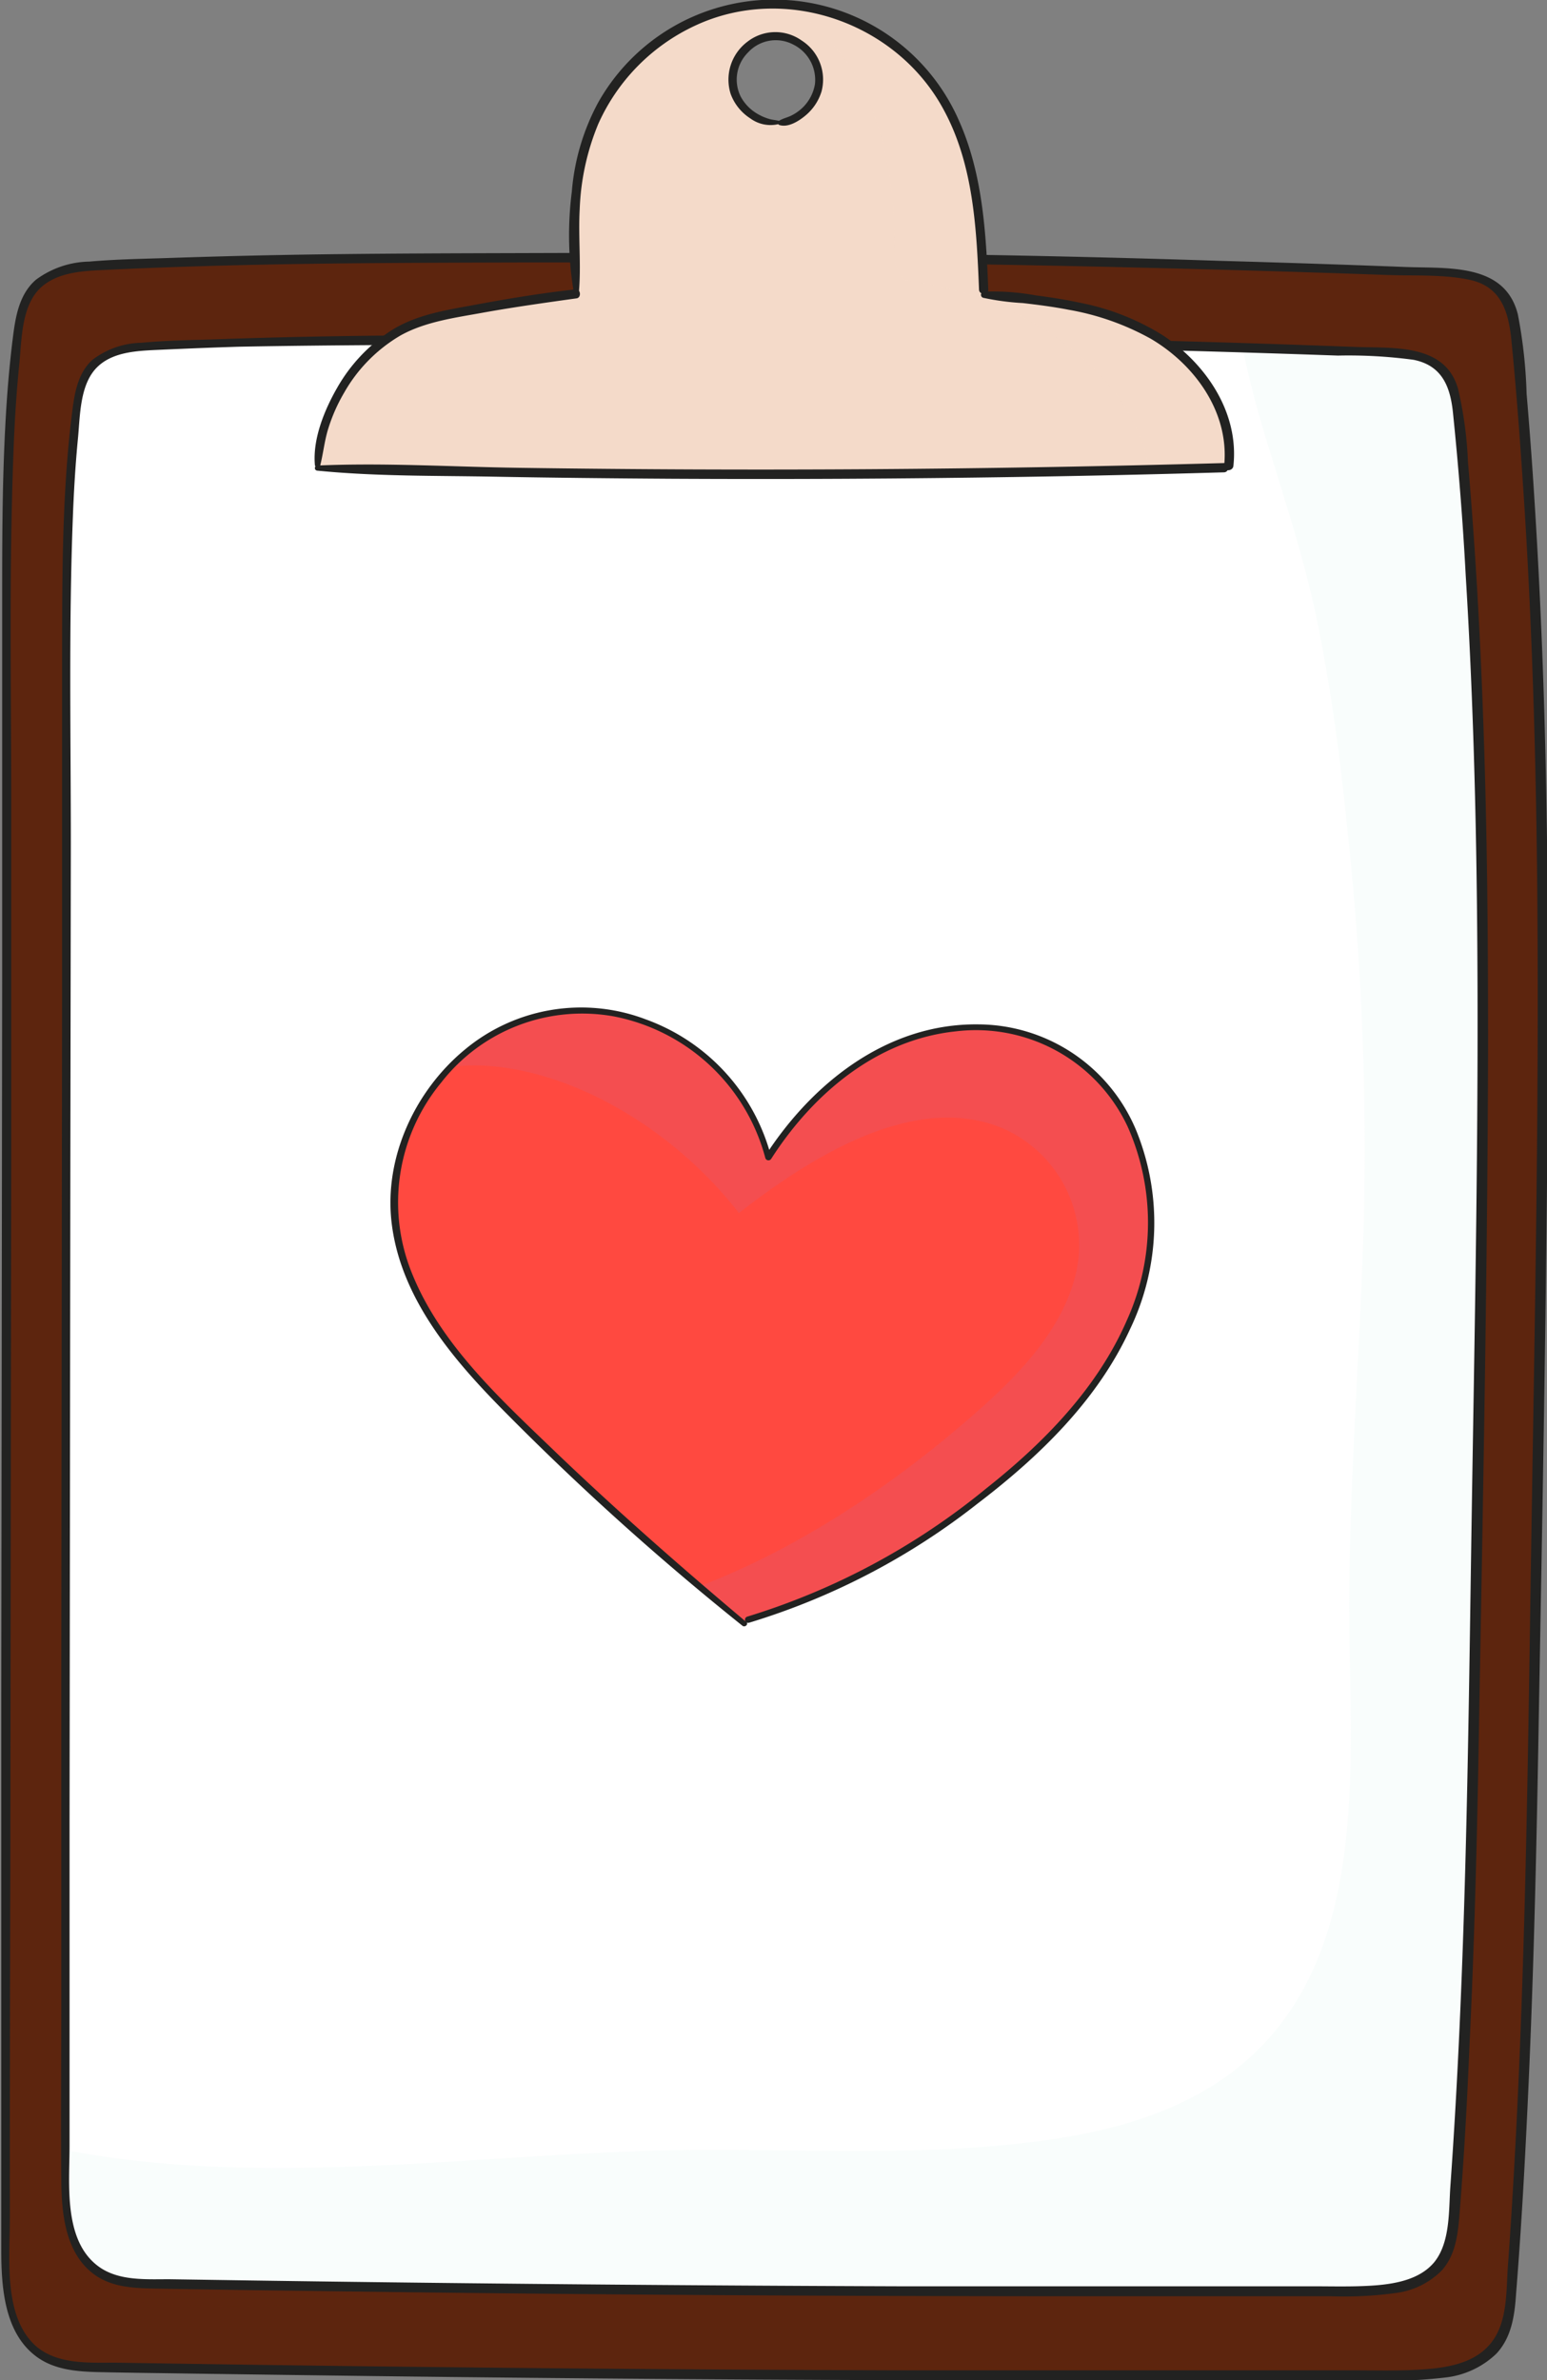
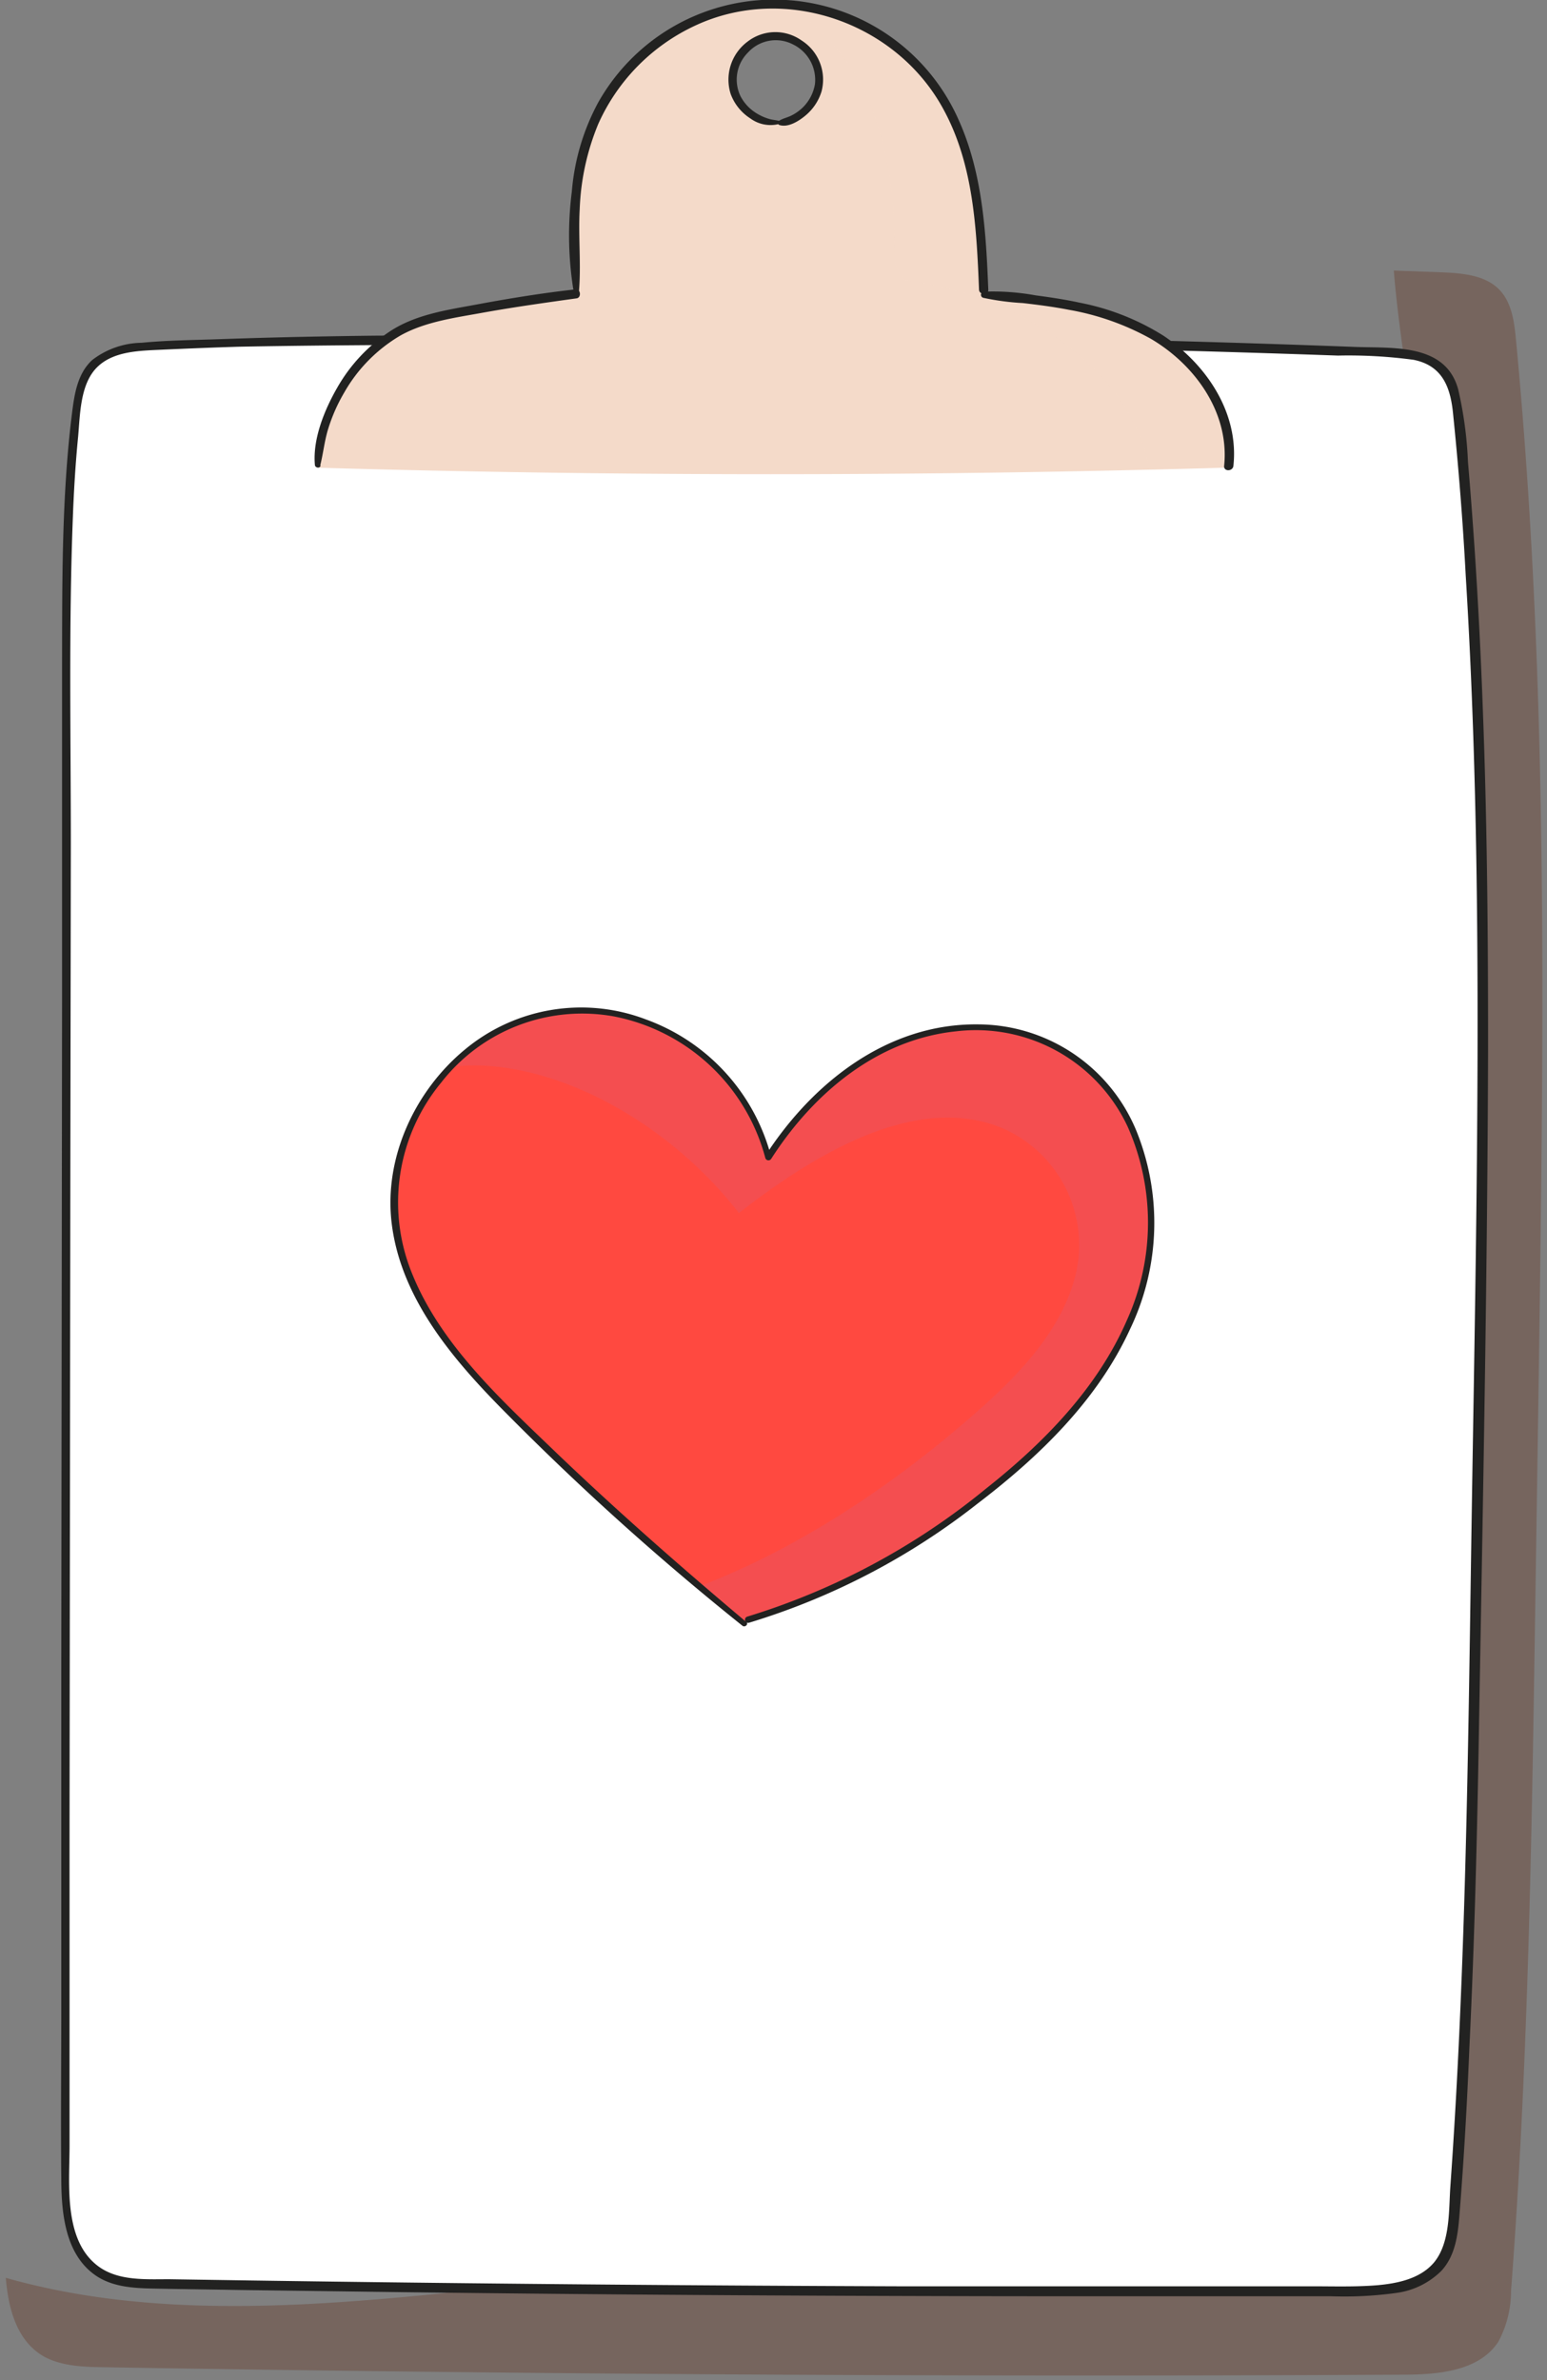
<svg xmlns="http://www.w3.org/2000/svg" viewBox="0 0 157.02 241.58">
  <rect x="0" y="0" width="157.02" height="241.58" fill="#808080" stroke="none" />
  <g style="isolation:isolate">
    <g id="Слой_2" data-name="Слой 2">
      <g id="POST_5" data-name="POST 5">
-         <path d="M153.87,34.48c3.34,34.94,2.81,70.13,2.28,105.22l-.36,23.87c-.35,23-.7,46-2.45,68.94a10.91,10.91,0,0,1-1.28,5.15c-1.95,3-6.14,3.34-9.73,3.36q-66,.34-132-.76c-2,0-4.2-.1-6-1.14C.87,237,.47,232.21.48,228.15l.21-168c0-8.73,0-17.5,1.12-26.16a8.86,8.86,0,0,1,1.55-4.68c1.64-2,4.54-2.28,7.13-2.41,20.79-1,38.1-.63,58.9-.86h.13q38.43,0,76.82,1.57c2.1.09,4.41.27,5.86,1.78C153.45,30.73,153.7,32.68,153.87,34.48Z" style="fill:#5d250e" />
        <path d="M153.87,34.48c-.17-1.8-.42-3.75-1.67-5.06-1.45-1.51-3.76-1.69-5.86-1.78l-4.87-.18c.39,4.83,1.16,9.63,1.83,14.44,1,7.55,1.11,15,1.49,22.6.37,7.3,1.1,14.59,1.35,21.9.21,6,.15,12.07.33,18.1.65,21.66,2,43.45-1.42,65-3,19-10.61,41.19-28.43,51-16.93,9.36-36.75,9-55.45,10.62C41.6,232.84,20,236.71.59,231.19c.26,3.2,1.13,6.35,3.77,7.93,1.76,1,3.92,1.11,6,1.14q66,1.11,132,.76c3.59,0,7.78-.35,9.73-3.36a10.91,10.91,0,0,0,1.28-5.15c1.75-22.93,2.1-45.95,2.45-68.94l.36-23.87C156.68,104.61,157.21,69.42,153.87,34.48Z" style="fill:#5d250e;mix-blend-mode:multiply;opacity:0.3" />
-         <path d="M69,26.53q35.94.11,71.86,1.38c2.72.1,5.67-.08,8.35.5,3.14.69,3.9,3.2,4.19,6.07.59,5.9,1,11.82,1.38,17.74C155.5,64,155.86,75.75,156,87.53c.28,23.68-.25,47.38-.61,71.06s-.63,47.67-2.34,71.44c-.19,2.67,0,6-2,8.1-1.57,1.7-4.08,2.16-6.28,2.33-2.64.21-5.32.11-8,.12l-9,0q-17.8,0-35.61,0-35.74-.1-71.49-.64l-9-.14c-2.65,0-5.76.19-7.94-1.61C.3,235.24,1,229.27,1,225.15q0-18,.05-36l.09-72q0-17.86,0-35.74c0-11.85-.23-23.74.23-35.59.11-3,.29-5.93.59-8.88.25-2.51.2-5.95,2.22-7.79C6,27.53,8.7,27.49,11,27.38c2.91-.14,5.81-.25,8.72-.34,11-.35,22.07-.37,33.1-.4,5.58,0,11.15,0,16.72-.1a.47.47,0,0,0,0-.94c-11.58.12-23.17.06-34.76.19q-8.59.09-17.21.38c-2.83.1-5.68.13-8.5.38a9.36,9.36,0,0,0-5.42,1.84C2,29.81,1.6,32,1.34,34c-.4,3.11-.65,6.23-.81,9.36C.21,49.47.22,55.58.22,61.69q0,18.5,0,37l-.09,74q0,18.61,0,37.24c0,6.14,0,12.28,0,18.42,0,3.73.28,8.4,3.56,10.83,1.83,1.36,4.15,1.53,6.34,1.58,3.13.07,6.25.1,9.38.15q9.21.13,18.43.25,18.44.23,36.86.34t36.87.11l18.43,0,9.46,0a48.21,48.21,0,0,0,7.21-.3,8.9,8.9,0,0,0,5.21-2.42c1.55-1.66,1.86-3.9,2-6.07.49-6.09.84-12.19,1.13-18.29.6-12.31.9-24.64,1.12-37,.43-24.45.91-48.91,1-73.37,0-12.19-.09-24.39-.54-36.57q-.34-9.27-.95-18.51-.3-4.56-.69-9.11a49.58,49.58,0,0,0-.89-8.07c-1.31-5.2-7.07-4.64-11.34-4.8q-9.34-.36-18.7-.62Q105.44,25.87,87,25.7q-9-.09-18-.09a.46.46,0,0,0,0,.92Z" style="fill:#222221" />
        <path d="M148,42.12c3.08,32.21,2.59,64.63,2.09,97q-.15,11-.33,22c-.32,21.19-.64,42.41-2.26,63.55a9.92,9.92,0,0,1-1.18,4.75c-1.79,2.77-5.66,3.07-9,3.09q-60.84.31-121.68-.7a11,11,0,0,1-5.5-1.05c-3.22-1.92-3.58-6.37-3.57-10.12q.09-77.4.19-154.82a194.15,194.15,0,0,1,1-24.12,8.3,8.3,0,0,1,1.43-4.31c1.51-1.85,4.18-2.11,6.57-2.22,19.17-.91,35.12-.58,54.3-.79h.12q35.4,0,70.81,1.45c1.93.08,4.06.24,5.39,1.64C147.59,38.66,147.82,40.46,148,42.12Z" style="fill:#fff" />
-         <path d="M148,42.12c-.16-1.66-.39-3.46-1.55-4.66-1.33-1.4-3.46-1.56-5.39-1.64q-7.47-.3-14.94-.53c.54,2.59,1.17,5.16,1.94,7.76,2,6.72,4.3,13.39,5.69,20.28s2.31,13.83,3,20.79a299.48,299.48,0,0,1,1.68,39.61c-.35,12.76-1.4,25.51-1.49,38.27-.11,15.55,2.64,36-10.71,47.38-7.08,6-16.61,7.69-25.6,8.45-9.84.84-19.71.34-29.56.38-21.38.1-43.31,4.07-64.5,0v2.37c0,3.75.35,8.2,3.57,10.12a11,11,0,0,0,5.5,1.05q60.83,1,121.68.7c3.3,0,7.17-.32,9-3.09a9.92,9.92,0,0,0,1.18-4.75c1.62-21.14,1.94-42.36,2.26-63.55q.16-11,.33-22C150.57,106.75,151.06,74.33,148,42.12Z" style="fill:#e9f7f4;mix-blend-mode:multiply;opacity:0.3" />
        <path d="M69.74,34.83q33,.09,66.06,1.26a49.25,49.25,0,0,1,7.68.43c2.89.58,3.73,2.72,4,5.41.56,5.48,1,11,1.29,16.48.67,10.87,1,21.76,1.13,32.65.26,21.72-.23,43.44-.56,65.16-.33,21.91-.57,43.84-2.13,65.71-.17,2.46,0,5.66-1.64,7.68-1.39,1.67-3.72,2.15-5.78,2.33-2.3.19-4.63.1-6.94.11l-8.48,0q-16.45,0-32.91,0-32.92-.11-65.83-.59l-8.48-.13c-2.41,0-5.22.19-7.25-1.37-3.46-2.65-2.85-8.28-2.84-12.1l0-33,.08-66.18.05-33c0-11-.22-22.05.2-33.05.1-2.71.26-5.41.52-8.11.23-2.32.17-5.55,2-7.3,1.65-1.58,4.24-1.62,6.38-1.72,2.66-.12,5.33-.23,8-.31C34.51,35,44.71,35,54.92,34.93c5.1,0,10.2,0,15.31-.09a.47.47,0,0,0,0-.94C59.48,34,48.74,34,38,34.07c-5.28.06-10.57.17-15.85.36-2.59.09-5.21.11-7.79.36a8.43,8.43,0,0,0-5,1.75C7.86,37.92,7.55,40,7.31,41.94c-.35,2.77-.57,5.55-.72,8.34-.3,5.67-.28,11.35-.29,17l0,34-.08,68.42,0,34.46c0,5.61-.06,11.22,0,16.83,0,3.44.33,7.7,3.39,9.89,1.73,1.24,3.91,1.36,6,1.4,2.81.06,5.62.09,8.43.14l17.2.23q17.08.21,34.16.31t34.16.1l17,0,8.47,0a38.85,38.85,0,0,0,6.65-.33,8,8,0,0,0,4.63-2.26c1.44-1.58,1.67-3.71,1.83-5.75.45-5.61.77-11.23,1-16.85.55-11.34.82-22.68,1-34,.4-22.54.84-45.08.9-67.62,0-11.3-.09-22.61-.52-33.91q-.3-8.41-.86-16.81c-.2-2.88-.41-5.76-.66-8.63A39.75,39.75,0,0,0,148,39.5c-1.29-4.68-6.62-4.14-10.48-4.29q-8.48-.32-17-.56-17.07-.49-34.15-.66-8.36-.09-16.71-.08a.46.46,0,0,0,0,.92Z" style="fill:#222221" />
        <path d="M116.4,33.61c5,2.67,9,8,8.33,13.67l-.51.19q-46,1.32-92,0v-.34a17.47,17.47,0,0,1,5.87-11.86,13.73,13.73,0,0,1,2.69-1.86,20.92,20.92,0,0,1,5.56-1.68q6-1.18,12.08-1.94l.11-.1C58.21,24.11,58,18.27,60,13a20,20,0,0,1,35.33-3.5c3.73,5.79,4.21,13,4.48,19.89l.06.51C105.56,30.41,111.39,31,116.4,33.61ZM79.19,12.44a4.58,4.58,0,0,0,4-4.82,4.41,4.41,0,0,0-8.77.85,4.58,4.58,0,0,0,4.8,4Z" style="fill:#f4dac9" />
        <path d="M116.4,33.61c-5-2.66-10.84-3.2-16.5-3.69l-.06-.51c-.27-6.88-.75-14.1-4.48-19.89A20.5,20.5,0,0,0,79.91.45a22.16,22.16,0,0,1,8.66,10.78c1.89,4.91,2.29,10.28,2.25,15.57.32.55.63,1.1.94,1.65,10.75,1.16,23.06,8.55,24.89,19.21l7.57-.19.51-.19C125.44,41.65,121.41,36.28,116.4,33.61Z" style="fill:#f4dac9;mix-blend-mode:multiply;opacity:0.3" />
-         <path d="M32.22,47.77c5.92.59,12,.5,17.9.61s11.93.17,17.9.21q17.91.1,35.81-.19,10.2-.16,20.39-.46c.6,0,.61-1,0-.94q-35.81,1-71.62.48c-6.77-.1-13.62-.53-20.38-.23a.26.26,0,0,0,0,.52Z" style="fill:#222221" />
        <path d="M58.75,29.73c.26-2.81-.07-5.67.09-8.5a24.94,24.94,0,0,1,1.88-8.64,20,20,0,0,1,9.86-10c9.16-4.27,20.48-.28,25.22,8.58,3,5.54,3.32,12,3.57,18.2,0,.61,1,.61.94,0-.23-5.8-.58-11.8-3-17.18a20.48,20.48,0,0,0-36.62-1.74,22.94,22.94,0,0,0-2.65,9,35.13,35.13,0,0,0,.22,10.34c.05.27.44.18.46-.07Z" style="fill:#222221" />
        <path d="M79.21,12.3c-.39-.11-.79-.12-1.18-.24a5.26,5.26,0,0,1-1.14-.5,4.46,4.46,0,0,1-1.72-1.78,3.88,3.88,0,0,1,.77-4.47,3.8,3.8,0,0,1,4.55-.8,4,4,0,0,1,2.23,4,4.31,4.31,0,0,1-1.23,2.39,4.64,4.64,0,0,1-1.15.82c-.41.21-.87.29-1.26.54a.24.24,0,0,0,0,.42c.9.31,2-.39,2.67-.95A5.14,5.14,0,0,0,83.38,9.3a4.7,4.7,0,0,0-2-5.18,4.61,4.61,0,0,0-5.51.11,4.81,4.81,0,0,0-1.71,5.3,5,5,0,0,0,2,2.49,3.46,3.46,0,0,0,3,.54c.12-.05.08-.22,0-.26Z" style="fill:#222221" />
        <path d="M32.5,47.25c.31-1.23.43-2.48.8-3.69a17.4,17.4,0,0,1,1.64-3.72,15.7,15.7,0,0,1,5.71-5.79c2.54-1.42,5.61-1.81,8.45-2.33,3.13-.56,6.28-1,9.43-1.44.51-.08.4-1-.12-.91-3.36.37-6.72.92-10,1.53-3,.56-6.24,1-8.89,2.77a16.79,16.79,0,0,0-5.31,5.71c-1.28,2.23-2.48,5.17-2.25,7.79,0,.31.5.42.59.08Z" style="fill:#222221" />
        <path d="M99.82,30.23a25.59,25.59,0,0,0,4,.53c1.56.18,3.11.38,4.65.68a26.46,26.46,0,0,1,8.33,2.94c4.49,2.64,8,7.5,7.45,12.9-.07.6.88.59.94,0,.58-5.4-2.77-10.33-7.12-13.22a24.83,24.83,0,0,0-8.49-3.34c-1.47-.32-3-.55-4.45-.74a24.25,24.25,0,0,0-5.24-.38.32.32,0,0,0-.08.63Z" style="fill:#222221" />
        <path d="M107.86,106.48c8,4.56,10.69,15.45,8.09,24.28s-9.39,15.82-16.69,21.41c-7,5.35-14.8,9.8-23.28,12.18l-.44.47Q63.48,155,52.41,143.93c-5.54-5.52-11.15-11.76-12.25-19.5-1.38-9.73,5.91-19.87,15.57-21.65S75.82,107.87,78,117.45a29.32,29.32,0,0,1,12.92-11.52C96.3,103.64,102.77,103.57,107.86,106.48Z" style="fill:#ff4940" />
        <path d="M107.86,106.48c-5.09-2.91-11.56-2.84-17-.55A29.32,29.32,0,0,0,78,117.45c-2.17-9.58-12.61-16.46-22.26-14.67a18.68,18.68,0,0,0-10,5.51,20.33,20.33,0,0,1,4.93,0c9.17,1.11,18.46,7.25,24.33,14.83,7.55-5.89,17.81-12.17,26.56-8.69a12.92,12.92,0,0,1,7.69,14.61c-1.43,6.45-6.85,11.51-11.67,15.61C89.94,151.18,80.66,157.32,71,161q2.26,1.94,4.56,3.83l.44-.47c8.48-2.38,16.27-6.83,23.28-12.18,7.3-5.59,14.08-12.59,16.69-21.41S115.84,111,107.86,106.48Z" style="fill:#db5b77;mix-blend-mode:multiply;opacity:0.3" />
        <path d="M75.74,164.62c-6.57-5.53-13-11.17-19.22-17.12C51,142.18,44.8,136.59,41.85,129.32a19.09,19.09,0,0,1,2.92-19.43,18.12,18.12,0,0,1,17.53-6.73,19.81,19.81,0,0,1,15.38,14.37.33.33,0,0,0,.6.08C82.52,111,89,105.52,97,104.68a17,17,0,0,1,17.47,9.7,24,24,0,0,1-.07,19.57c-3,6.93-8.46,12.5-14.31,17.13a70.87,70.87,0,0,1-24.24,13,.32.32,0,0,0,.18.62,70.56,70.56,0,0,0,23.18-12.08c6.26-4.77,12.19-10.5,15.51-17.76a24.89,24.89,0,0,0,.62-20.09,17.44,17.44,0,0,0-16.09-10.8c-9.18-.1-16.8,5.94-21.58,13.35l.6.08a20.28,20.28,0,0,0-12.7-13.93,18.45,18.45,0,0,0-18.39,3.06c-5.09,4.2-8.22,11-7.43,17.59.94,7.84,6.46,14.13,11.82,19.51A278.45,278.45,0,0,0,75.35,165c.27.22.67-.16.39-.39Z" style="fill:#222221" />
      </g>
    </g>
  </g>
</svg>